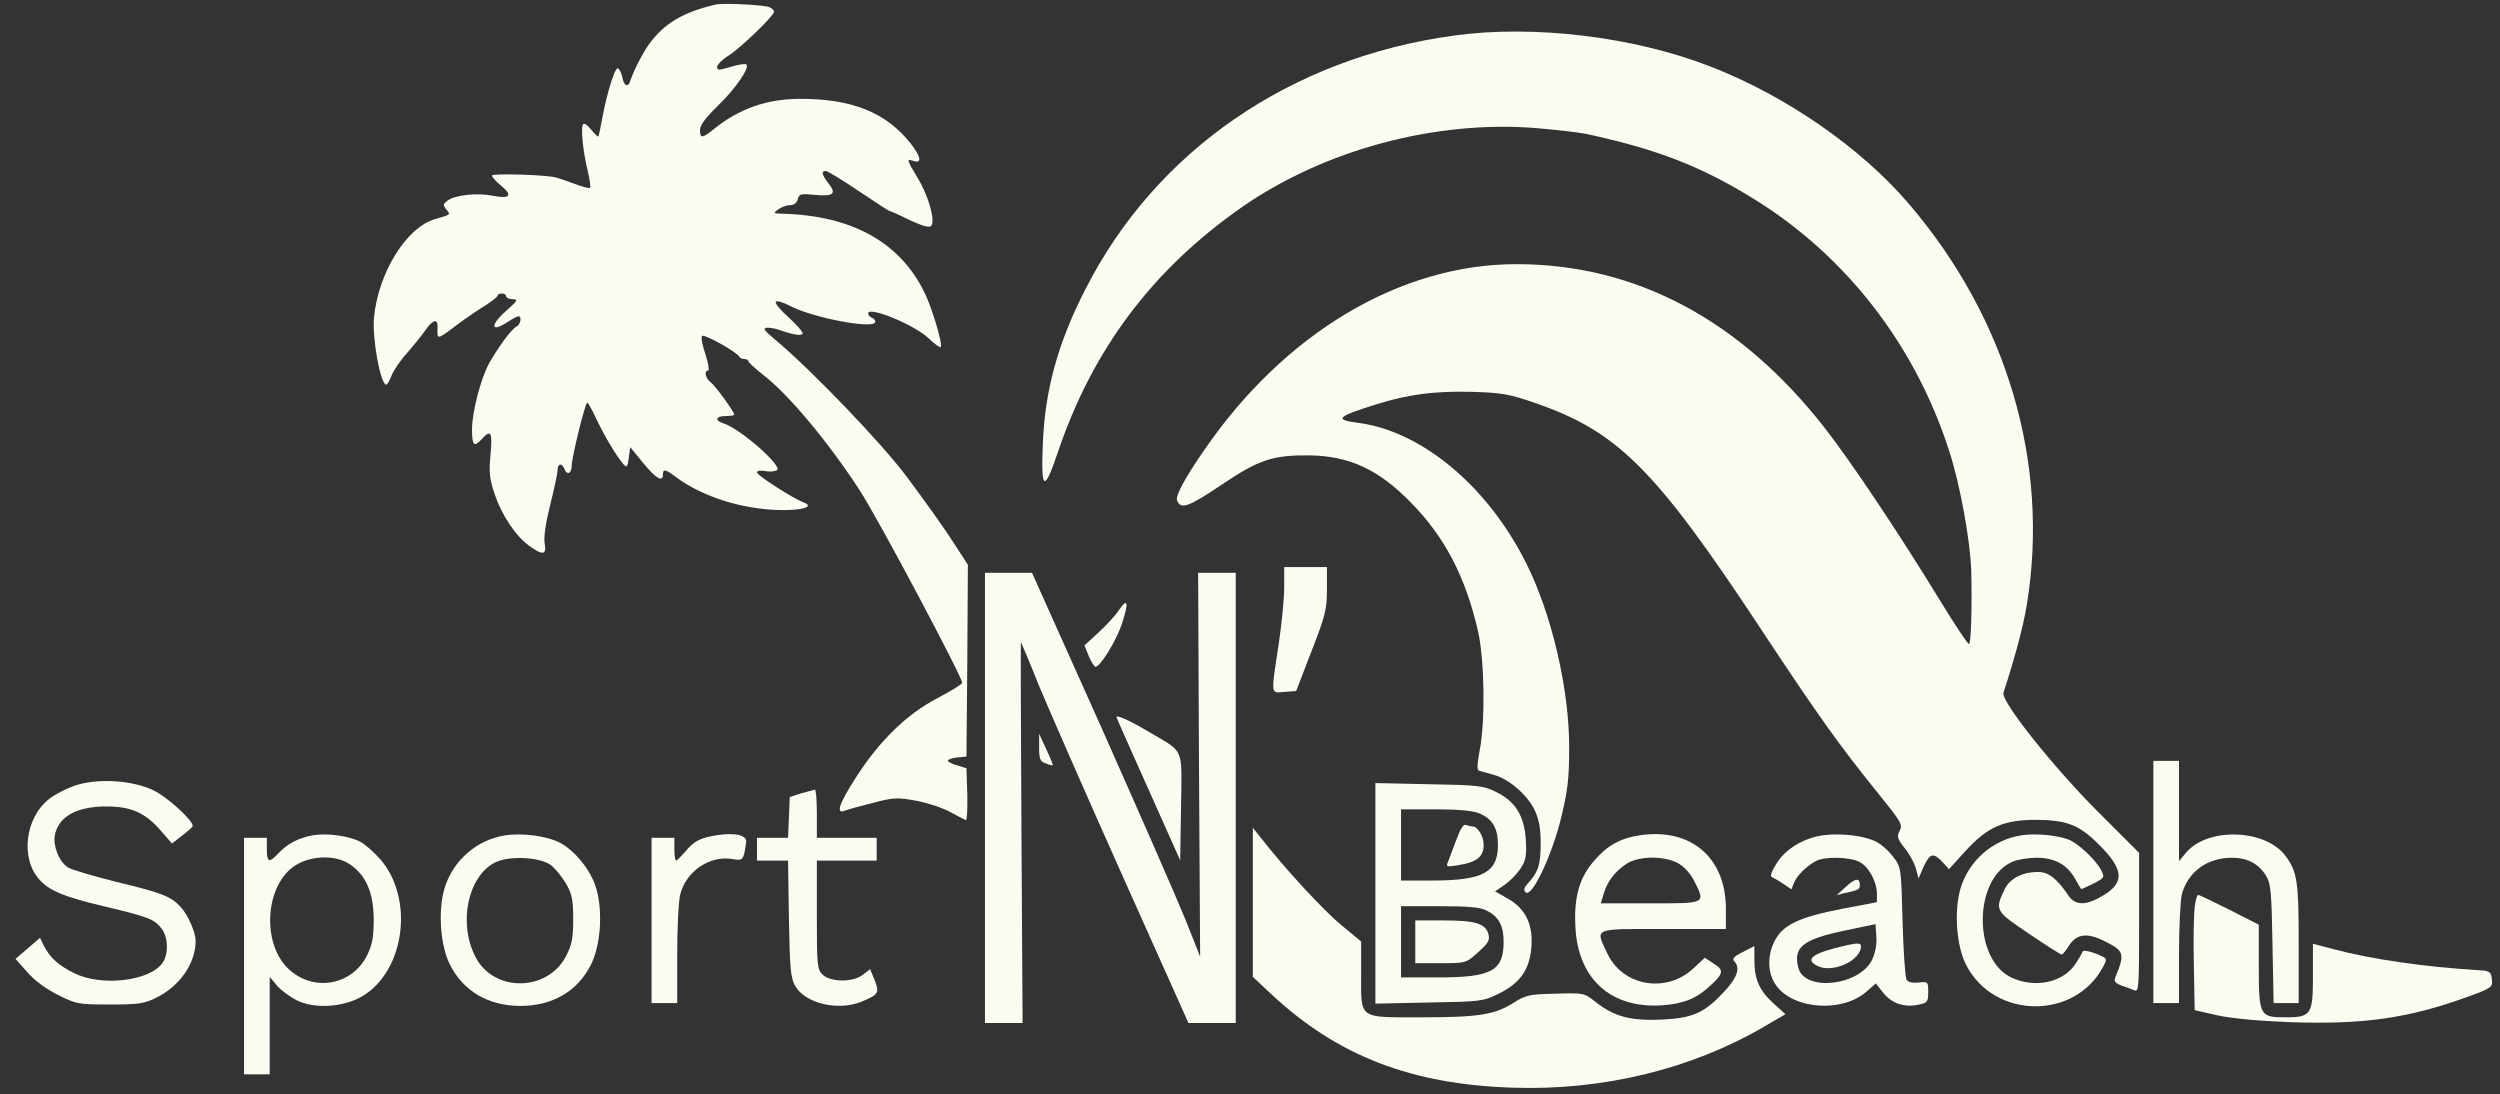
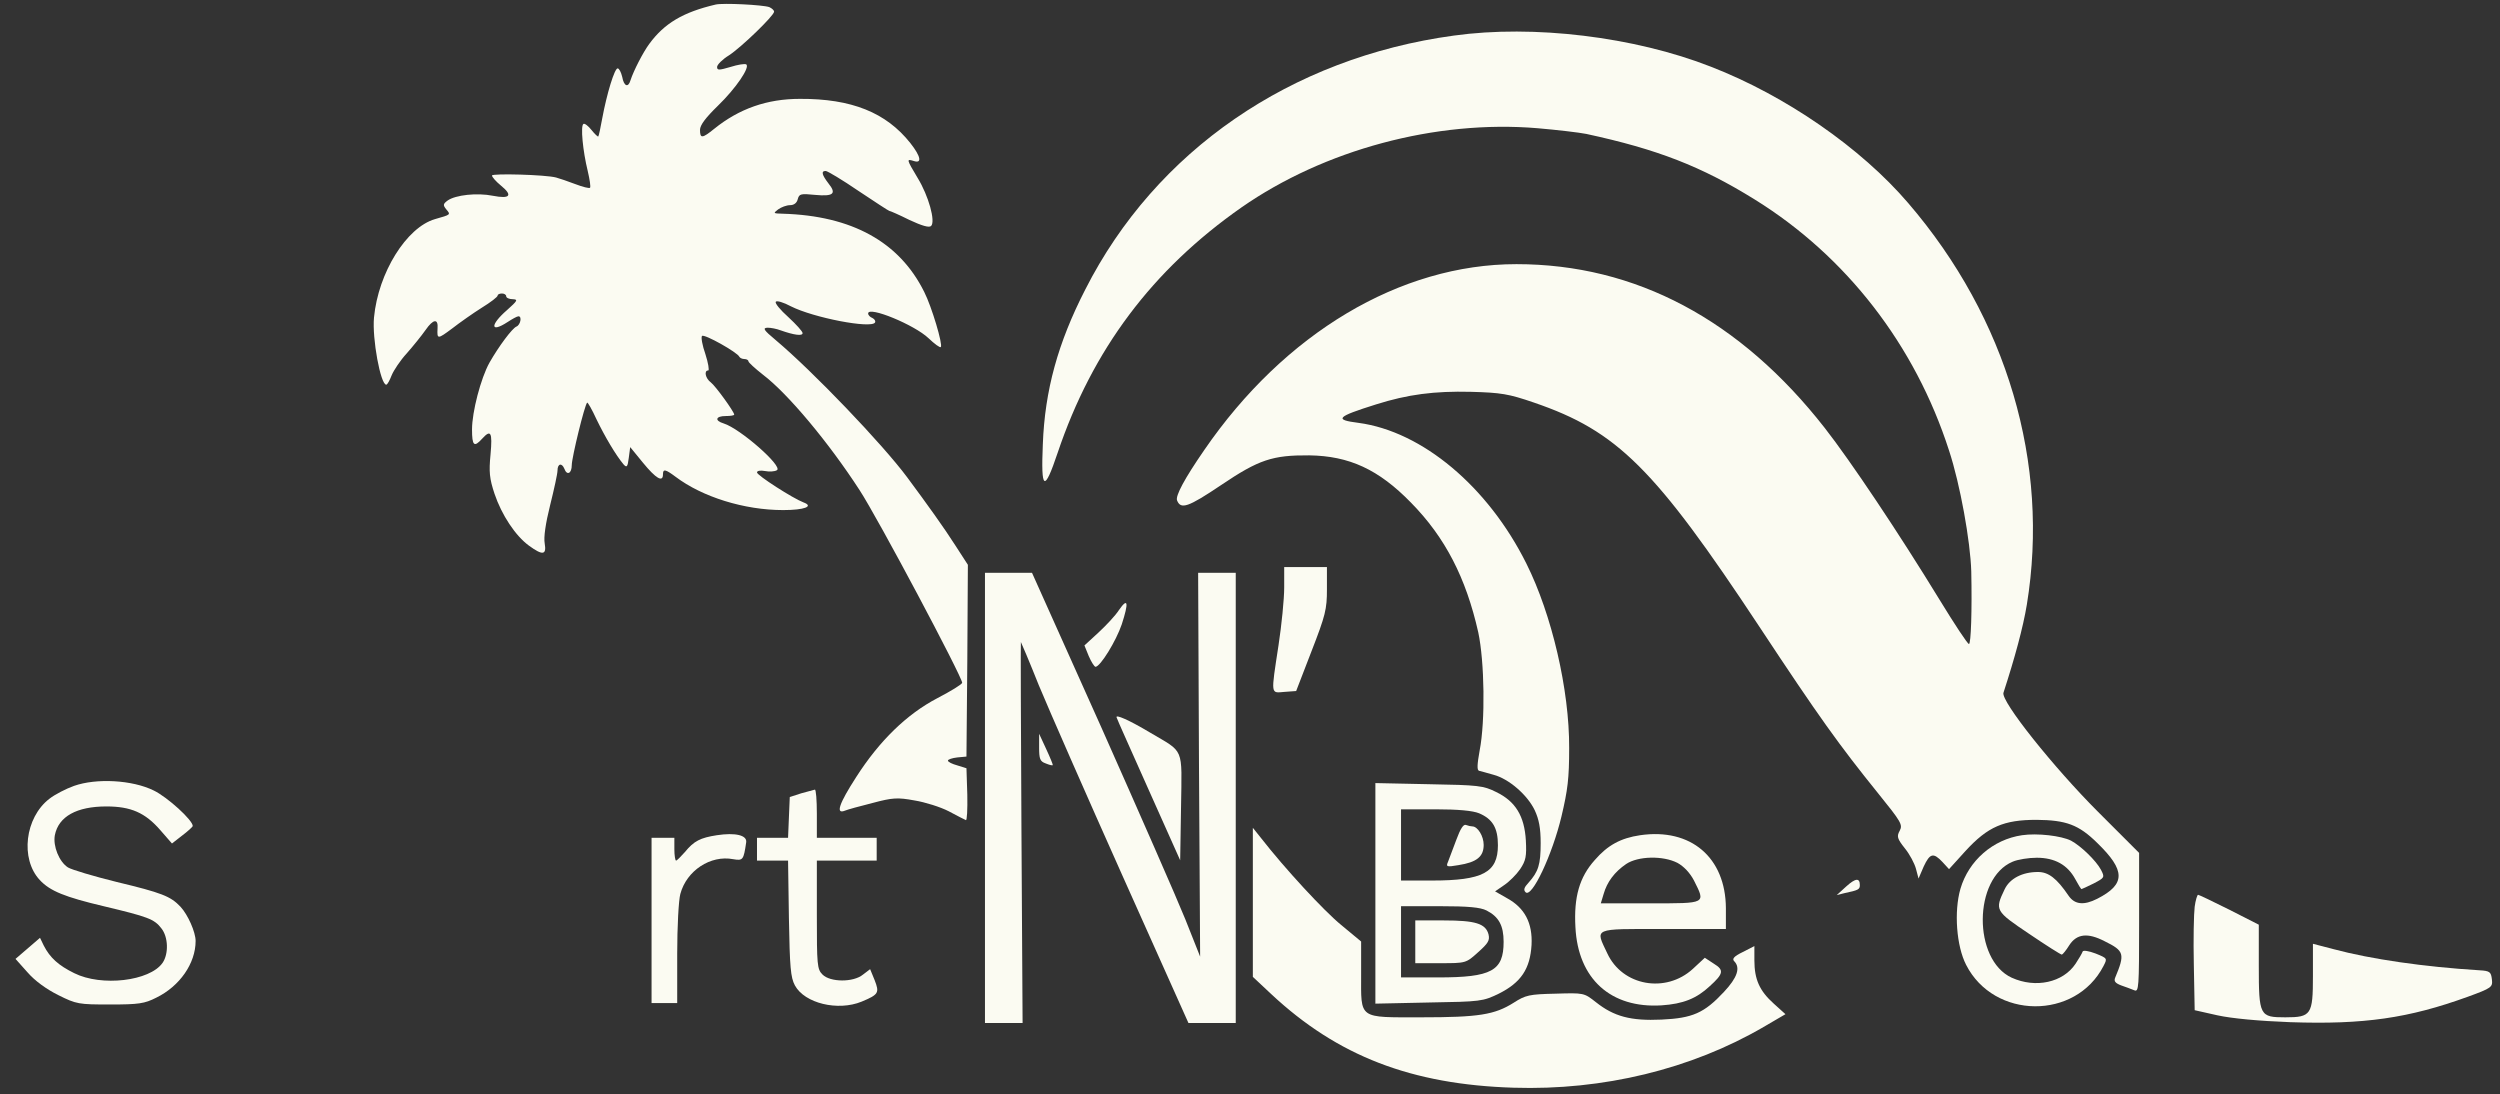
<svg xmlns="http://www.w3.org/2000/svg" width="875" zoomAndPan="magnify" viewBox="0 0 656.25 287.25" height="383" preserveAspectRatio="xMidYMid meet" version="1.0">
  <rect x="0" y="0" width="656.25" height="287.25" fill="#333333" stroke="none" />
  <path fill="#fbfbf2" d="M 187.867 1.191 C 179.262 3.211 174.402 6.129 170.438 11.516 C 168.789 13.758 166.324 18.547 165.5 21.09 C 164.902 23.109 163.777 22.66 163.332 20.191 C 163.031 18.918 162.508 17.949 162.133 17.949 C 161.309 17.949 159.289 24.605 158.094 31.039 C 157.645 33.508 157.195 35.676 157.047 35.824 C 156.973 35.977 156.148 35.227 155.25 34.105 C 154.43 33.059 153.457 32.309 153.156 32.535 C 152.332 32.984 153.008 39.715 154.277 44.879 C 154.801 47.121 155.102 49.066 154.879 49.289 C 154.727 49.516 152.934 49.066 150.988 48.316 C 149.043 47.57 146.797 46.82 145.977 46.598 C 143.207 45.848 129.145 45.477 129.145 46.074 C 129.145 46.449 130.191 47.645 131.465 48.691 C 134.68 51.309 133.934 52.281 129.367 51.387 C 125.254 50.562 119.57 51.16 117.477 52.656 C 116.277 53.555 116.277 53.855 117.102 54.902 C 118.371 56.398 118.371 56.32 114.184 57.52 C 106.703 59.688 99.297 71.582 98.176 83.328 C 97.652 88.863 99.895 100.98 101.391 100.98 C 101.691 100.98 102.289 99.859 102.812 98.512 C 103.336 97.242 105.059 94.621 106.777 92.754 C 108.422 90.883 110.668 88.113 111.715 86.617 C 113.734 83.699 115.082 83.551 114.855 86.242 C 114.707 89.086 114.855 89.086 118.672 86.242 C 120.691 84.672 124.207 82.203 126.453 80.785 C 128.77 79.363 130.641 77.941 130.641 77.566 C 130.641 77.266 131.164 77.043 131.762 77.043 C 132.359 77.043 132.883 77.344 132.883 77.793 C 132.883 78.164 133.633 78.539 134.605 78.539 C 136.027 78.613 135.875 78.914 133.109 81.383 C 128.547 85.348 128.695 87.516 133.258 84.523 C 134.531 83.699 135.727 83.027 136.102 83.027 C 137.074 83.027 136.625 85.273 135.578 85.719 C 134.457 86.168 130.941 90.883 128.473 95.219 C 126.227 99.262 123.906 108.086 123.906 112.727 C 123.906 116.988 124.434 117.512 126.527 115.195 C 128.844 112.648 129.293 113.398 128.77 119.234 C 128.32 123.871 128.473 125.59 129.816 129.629 C 131.688 135.168 135.277 140.629 138.867 143.246 C 142.461 145.863 143.508 145.715 142.984 142.648 C 142.684 141.074 143.207 137.41 144.406 132.621 C 145.453 128.434 146.348 124.32 146.348 123.496 C 146.348 121.703 147.473 121.402 148.145 123.047 C 148.816 124.918 150.09 124.32 150.09 122.074 C 150.09 120.129 153.457 106.293 154.129 105.691 C 154.277 105.543 155.402 107.488 156.598 110.105 C 158.766 114.594 161.684 119.531 163.703 121.926 C 164.527 122.824 164.75 122.598 165.051 120.207 L 165.426 117.363 L 168.789 121.477 C 172.156 125.59 174.027 126.715 174.027 124.543 C 174.027 123.047 174.625 123.121 177.32 125.141 C 184.352 130.453 195.348 133.895 205.594 133.895 C 211.129 133.895 213.75 132.922 210.906 131.875 C 208.137 130.828 198.711 124.77 198.711 124.02 C 198.711 123.57 199.609 123.422 200.809 123.645 C 201.93 123.871 203.352 123.797 203.949 123.422 C 205.594 122.449 194.301 112.5 189.961 111.152 C 187.492 110.406 187.867 109.211 190.484 109.211 C 191.758 109.211 192.727 109.059 192.727 108.836 C 192.727 108.086 187.793 101.281 186.594 100.383 C 185.172 99.336 184.723 97.242 185.922 97.242 C 186.219 97.242 185.922 95.297 185.172 92.977 C 184.352 90.656 183.977 88.488 184.277 88.188 C 184.875 87.59 193.625 92.527 194.074 93.648 C 194.223 93.949 194.824 94.25 195.422 94.25 C 196.02 94.25 196.469 94.547 196.469 94.848 C 196.469 95.145 198.188 96.715 200.285 98.363 C 206.793 103.301 217.488 116.09 225.641 128.66 C 230.43 135.988 252.57 177.656 252.57 179.227 C 252.57 179.602 249.656 181.395 246.062 183.266 C 238.059 187.453 230.879 194.41 224.746 203.988 C 220.258 210.945 219.285 213.785 221.754 212.812 C 222.426 212.516 225.719 211.617 229.008 210.793 C 234.32 209.371 235.59 209.297 240.078 210.121 C 242.848 210.57 246.887 211.84 249.055 212.965 C 251.227 214.16 253.246 215.133 253.543 215.281 C 253.844 215.434 253.992 212.441 253.918 208.625 L 253.695 201.668 L 251.301 200.918 C 249.953 200.547 248.832 200.023 248.832 199.648 C 248.832 199.348 249.953 198.977 251.301 198.824 L 253.695 198.602 L 253.918 173.465 L 254.066 148.258 L 250.777 143.172 C 247.859 138.605 243.52 132.547 238.137 125.293 C 231.625 116.539 213.375 97.465 203.574 89.234 C 200.434 86.617 200.133 86.094 201.48 86.02 C 202.379 86.02 203.875 86.32 204.848 86.691 C 208.438 87.965 210.68 88.266 210.68 87.441 C 210.68 86.992 208.961 85.121 206.941 83.25 C 204.848 81.383 203.352 79.586 203.648 79.211 C 203.875 78.84 205.668 79.363 207.613 80.41 C 213.523 83.402 228.633 86.32 229.684 84.672 C 229.906 84.301 229.605 83.777 229.008 83.477 C 228.41 83.25 227.887 82.727 227.887 82.281 C 227.887 80.258 240.078 85.273 243.746 88.789 C 245.316 90.285 246.738 91.332 246.961 91.105 C 247.559 90.508 244.566 80.484 242.625 76.668 C 236.113 63.504 223.621 56.621 205.445 56.098 C 202.977 56.023 202.902 56.023 204.25 54.977 C 205.07 54.379 206.492 53.855 207.391 53.855 C 208.438 53.855 209.184 53.254 209.41 52.281 C 209.785 50.863 210.234 50.785 213.973 51.16 C 218.762 51.609 219.656 50.863 217.488 48.168 C 215.77 45.926 215.469 44.879 216.742 44.879 C 217.191 44.879 221.078 47.195 225.344 50.113 C 229.605 52.957 233.273 55.352 233.422 55.352 C 233.648 55.352 236.039 56.398 238.734 57.742 C 241.949 59.238 243.895 59.84 244.418 59.312 C 245.617 58.117 243.746 51.387 240.902 46.746 C 237.91 41.734 237.91 41.66 239.855 42.258 C 242.098 43.008 241.727 41.062 238.957 37.547 C 232.598 29.543 223.547 25.875 209.934 25.953 C 201.406 25.953 194.074 28.496 187.492 33.805 C 184.352 36.348 183.75 36.426 183.75 34.105 C 183.75 32.832 185.246 30.887 188.465 27.746 C 193.176 23.184 196.992 17.574 195.871 16.898 C 195.496 16.676 193.625 16.977 191.758 17.574 C 188.688 18.473 188.238 18.473 188.238 17.574 C 188.238 16.977 189.66 15.555 191.383 14.508 C 194.598 12.41 203.199 4.109 203.199 3.062 C 203.199 2.688 202.602 2.164 201.93 1.863 C 200.207 1.266 189.812 0.742 187.867 1.191 Z M 187.867 1.191 " fill-opacity="1" fill-rule="nonzero" />
  <path fill="#fbfbf2" d="M 381.609 9.344 C 338.82 15.18 303.363 39.566 284.887 75.996 C 277.707 89.984 274.266 102.477 273.742 116.613 C 273.219 128.809 274.117 129.332 277.633 118.859 C 286.758 91.781 302.469 70.836 325.879 54.453 C 347.574 39.34 376.898 31.414 403.602 33.656 C 408.766 34.105 414.523 34.777 416.395 35.152 C 435.094 39.191 446.617 43.68 460.605 52.359 C 484.617 67.242 502.719 90.582 511.621 118.262 C 514.539 127.086 517.23 142.125 517.457 149.977 C 517.68 160.152 517.379 169.055 516.855 169.055 C 516.484 169.055 513.043 163.816 509.152 157.457 C 498.457 139.953 485.738 120.953 479.008 112.352 C 456.789 83.926 429.336 69.34 398.066 69.34 C 367.547 69.34 337.176 87.441 316.082 118.188 C 310.918 125.668 308.527 130.156 308.977 131.352 C 309.949 133.82 311.891 133.148 320.57 127.312 C 330.445 120.652 334.035 119.457 343.684 119.531 C 354.156 119.684 361.863 123.199 370.391 131.949 C 379.367 141.074 384.828 151.699 388.043 165.984 C 389.688 173.691 389.914 189.25 388.418 196.953 C 387.746 200.695 387.668 202.191 388.27 202.34 C 388.715 202.414 390.438 202.938 392.082 203.387 C 396.047 204.434 400.91 208.625 402.855 212.664 C 403.977 215.059 404.426 217.375 404.426 221.34 C 404.426 226.953 403.828 228.82 401.211 231.738 C 400.086 232.938 399.863 233.609 400.461 234.207 C 402.105 235.852 407.492 224.332 409.887 214.309 C 411.531 207.352 411.906 204.359 411.906 196.355 C 411.98 181.098 407.344 161.273 400.684 147.957 C 390.586 127.688 373.309 113.25 356.625 111.004 C 350.117 110.18 350.789 109.434 361.262 106.141 C 369.566 103.523 376.523 102.625 386.098 102.852 C 394.027 103.074 395.973 103.375 402.707 105.691 C 424.547 113.172 434.348 122.898 461.875 164.566 C 477.434 188.129 482.746 195.535 493.07 208.324 C 499.055 215.73 499.504 216.48 498.68 218.051 C 497.855 219.547 498.008 220.145 500.027 222.688 C 501.297 224.258 502.57 226.652 502.945 228.074 L 503.617 230.617 L 504.965 227.477 C 506.609 223.961 507.508 223.734 509.898 226.277 L 511.621 228.148 L 515.961 223.359 C 521.793 217.004 525.984 215.207 534.586 215.207 C 542.367 215.281 545.656 216.48 550.52 221.266 C 558 228.523 558 232.113 550.52 235.93 C 547.004 237.723 544.609 237.426 543.039 235.18 C 539.898 230.543 537.727 228.898 534.961 228.898 C 530.844 228.898 527.555 230.617 526.207 233.461 C 523.59 238.922 523.738 239.145 532.641 245.129 C 537.055 248.121 540.945 250.59 541.242 250.59 C 541.469 250.516 542.367 249.469 543.188 248.121 C 545.133 245.129 547.977 244.754 552.465 247.074 C 557.625 249.617 557.852 250.367 555.23 256.648 C 554.859 257.547 555.23 258.07 556.805 258.668 C 557.926 259.043 559.496 259.641 560.242 259.941 C 561.441 260.465 561.516 259.344 561.516 242.211 L 561.516 223.883 L 550.742 213.113 C 539.074 201.441 525.16 184.016 525.91 181.844 C 528.902 172.645 531.07 164.641 532.043 158.73 C 538.102 121.703 526.883 83.551 500.922 53.328 C 488.508 38.816 468.758 25.129 449.086 17.5 C 429.035 9.645 402.555 6.426 381.609 9.344 Z M 381.609 9.344 " fill-opacity="1" fill-rule="nonzero" />
  <path fill="#fbfbf2" d="M 337.102 154.242 C 337.102 157.234 336.43 164.039 335.605 169.426 C 333.586 182.668 333.512 181.918 337.176 181.621 L 340.242 181.395 L 344.281 170.922 C 347.949 161.496 348.32 159.926 348.32 154.691 L 348.32 148.855 L 337.102 148.855 Z M 337.102 154.242 " fill-opacity="1" fill-rule="nonzero" />
  <path fill="#fbfbf2" d="M 258.555 209.449 L 258.555 268.543 L 268.43 268.543 L 268.133 218.5 C 267.98 190.895 267.906 168.453 267.98 168.527 C 268.059 168.605 270.227 173.691 272.695 179.898 C 275.238 186.035 285.113 208.551 294.613 229.793 L 311.969 268.543 L 324.383 268.543 L 324.383 150.352 L 314.512 150.352 L 314.734 200.77 L 315.035 251.113 L 311.145 241.312 C 308.977 235.93 299.027 213.262 289.078 190.895 L 270.898 150.352 L 258.555 150.352 Z M 258.555 209.449 " fill-opacity="1" fill-rule="nonzero" />
  <path fill="#fbfbf2" d="M 293.715 160.152 C 292.816 161.574 290.348 164.191 288.328 166.062 L 284.664 169.426 L 285.785 172.195 C 286.457 173.766 287.281 175.039 287.582 175.039 C 288.852 174.961 292.965 168.305 294.461 163.891 C 296.332 158.133 296.109 156.711 293.715 160.152 Z M 293.715 160.152 " fill-opacity="1" fill-rule="nonzero" />
  <path fill="#fbfbf2" d="M 293.117 188.352 C 293.191 188.727 297.082 197.328 301.57 207.426 L 309.797 225.828 L 310.023 211.84 C 310.246 195.832 310.996 197.703 301.793 192.242 C 296.406 189.027 292.668 187.379 293.117 188.352 Z M 293.117 188.352 " fill-opacity="1" fill-rule="nonzero" />
  <path fill="#fbfbf2" d="M 272.77 196.207 C 272.77 199.199 272.992 199.871 274.488 200.395 C 275.387 200.77 276.211 200.996 276.359 200.844 C 276.434 200.77 275.688 198.898 274.641 196.656 L 272.77 192.617 Z M 272.77 196.207 " fill-opacity="1" fill-rule="nonzero" />
-   <path fill="#fbfbf2" d="M 565.254 231.516 L 565.254 263.309 L 571.988 263.309 L 571.988 250.367 C 571.988 243.332 572.363 236.227 572.734 234.73 C 574.383 228.82 579.395 225.156 585.902 225.156 C 589.941 225.156 592.934 226.727 594.879 229.945 C 596.074 231.965 596.301 234.207 596.523 247.746 L 596.824 263.309 L 603.406 263.309 L 603.406 247.672 C 603.406 231.363 603.031 228.82 599.965 224.707 C 594.73 217.602 579.543 217.078 573.859 223.809 L 571.988 226.055 L 571.988 199.723 L 565.254 199.723 Z M 565.254 231.516 " fill-opacity="1" fill-rule="nonzero" />
  <path fill="#fbfbf2" d="M 19.406 206.305 C 17.312 207.055 14.395 208.551 12.973 209.672 C 6.539 214.609 5.27 225.457 10.43 230.992 C 13.121 233.91 17.086 235.48 27.188 237.875 C 38.781 240.641 40.5 241.238 42.371 243.707 C 44.168 245.953 44.316 250.367 42.672 252.758 C 39.305 257.547 26.66 259.043 19.48 255.453 C 15.367 253.434 13.121 251.414 11.477 248.195 L 10.504 246.176 L 7.289 248.945 L 4.07 251.711 L 7.211 255.227 C 9.156 257.473 12.148 259.641 15.293 261.211 C 20.078 263.605 20.676 263.68 28.906 263.68 C 36.387 263.68 37.957 263.457 41.023 261.887 C 47.16 258.895 51.348 252.91 51.348 247 C 51.348 244.68 49.328 240.117 47.383 238.023 C 44.766 235.254 42.445 234.355 30.625 231.516 C 24.566 230.02 18.809 228.297 17.836 227.699 C 15.516 226.203 13.871 222.09 14.395 219.246 C 15.367 214.309 20.152 211.691 27.934 211.691 C 34.367 211.691 38.105 213.336 42.07 217.898 L 45.141 221.418 L 47.832 219.32 C 49.328 218.199 50.523 217.078 50.598 216.852 C 50.676 215.355 43.941 209.223 40.352 207.504 C 34.742 204.734 25.316 204.211 19.406 206.305 Z M 19.406 206.305 " fill-opacity="1" fill-rule="nonzero" />
  <path fill="#fbfbf2" d="M 361.039 234.508 L 361.039 263.457 L 375.102 263.156 C 388.715 262.934 389.242 262.859 393.43 260.84 C 399.266 257.922 401.656 254.332 402.031 248.047 C 402.332 242.285 400.238 238.32 395.598 235.777 L 392.457 233.984 L 394.852 232.336 C 396.195 231.441 398.066 229.57 399.039 228.148 C 400.535 225.906 400.762 224.781 400.535 220.594 C 400.16 214.234 397.844 210.344 392.68 207.875 C 389.391 206.23 388.043 206.082 375.102 205.855 L 361.039 205.559 Z M 388.27 213.488 C 391.785 214.984 393.203 217.301 393.203 221.863 C 393.203 229.047 389.242 231.141 375.852 231.141 L 367.77 231.141 L 367.77 212.441 L 376.746 212.441 C 382.809 212.441 386.621 212.812 388.27 213.488 Z M 390.211 238.996 C 393.43 240.641 394.699 242.961 394.699 247.223 C 394.699 254.855 391.559 256.574 377.496 256.574 L 367.77 256.574 L 367.77 237.875 L 377.871 237.875 C 385.426 237.875 388.566 238.172 390.211 238.996 Z M 390.211 238.996 " fill-opacity="1" fill-rule="nonzero" />
  <path fill="#fbfbf2" d="M 382.285 220.445 C 381.387 222.836 380.414 225.457 380.113 226.203 C 379.516 227.551 379.738 227.625 382.809 227.102 C 387.668 226.352 389.465 224.855 389.465 221.789 C 389.465 219.473 387.895 216.93 386.473 216.93 C 386.098 216.93 385.426 216.777 384.828 216.555 C 384.152 216.254 383.332 217.602 382.285 220.445 Z M 382.285 220.445 " fill-opacity="1" fill-rule="nonzero" />
  <path fill="#fbfbf2" d="M 371.512 247.223 L 371.512 252.836 L 378.168 252.836 C 384.754 252.836 384.828 252.836 387.969 249.992 C 390.66 247.598 391.109 246.852 390.738 245.277 C 389.988 242.438 387.297 241.613 378.992 241.613 L 371.512 241.613 Z M 371.512 247.223 " fill-opacity="1" fill-rule="nonzero" />
  <path fill="#fbfbf2" d="M 210.309 208.25 L 207.316 209.223 L 207.09 214.535 L 206.867 219.922 L 198.711 219.922 L 198.711 225.906 L 206.867 225.906 L 207.09 241.016 C 207.316 253.957 207.539 256.574 208.66 258.668 C 211.207 263.383 219.957 265.477 226.168 262.934 C 230.656 261.062 230.879 260.613 229.605 257.324 L 228.41 254.406 L 226.539 255.828 C 223.996 257.922 217.938 257.848 215.918 255.828 C 214.496 254.406 214.422 253.359 214.422 240.117 L 214.422 225.906 L 230.129 225.906 L 230.129 219.922 L 214.422 219.922 L 214.422 213.562 C 214.422 210.047 214.199 207.203 213.898 207.277 C 213.523 207.352 211.953 207.801 210.309 208.25 Z M 210.309 208.25 " fill-opacity="1" fill-rule="nonzero" />
  <path fill="#fbfbf2" d="M 328.871 236.824 L 328.871 256.426 L 333.66 260.914 C 351.09 277.219 370.539 284.699 397.32 285.523 C 420.809 286.273 443.922 280.66 462.922 269.59 L 468.684 266.223 L 465.617 263.457 C 461.875 260.09 460.527 257.098 460.527 252.086 L 460.527 248.348 L 457.461 249.918 C 455.145 251.039 454.621 251.711 455.219 252.309 C 456.938 254.031 456.039 256.648 452.523 260.391 C 447.363 265.926 444.297 267.27 436.145 267.645 C 428.062 268.02 423.652 266.824 418.938 263.082 C 415.797 260.613 415.797 260.613 408.316 260.84 C 401.434 260.988 400.461 261.211 397.32 263.23 C 392.309 266.375 388.191 267.047 373.082 267.047 C 356.402 267.047 357.297 267.645 357.297 255.75 L 357.297 247.148 L 352.062 242.809 C 347.5 239.07 337.324 228.074 330.969 219.922 L 328.871 217.301 Z M 328.871 236.824 " fill-opacity="1" fill-rule="nonzero" />
-   <path fill="#fbfbf2" d="M 82.242 219.246 C 78.352 219.922 75.434 221.492 73.117 223.961 C 70.648 226.578 70.047 226.43 70.047 222.914 L 70.047 219.922 L 64.062 219.922 L 64.062 282.008 L 70.797 282.008 L 70.797 256.426 L 72.668 258.668 C 73.715 259.941 76.109 261.66 77.977 262.633 C 82.691 264.879 90.098 264.43 95.109 261.512 C 106.328 254.855 108.797 235.777 99.746 225.457 C 98.102 223.66 95.781 221.566 94.586 220.969 C 91.52 219.395 85.98 218.648 82.242 219.246 Z M 91.816 226.875 C 96.082 229.719 98.027 234.281 98.102 241.238 C 98.102 246.027 97.727 247.973 96.379 250.738 C 92.488 258.594 82.543 260.465 75.957 254.555 C 68.477 247.82 69.523 231.965 77.754 227.027 C 82.016 224.484 88.227 224.41 91.816 226.875 Z M 91.816 226.875 " fill-opacity="1" fill-rule="nonzero" />
-   <path fill="#fbfbf2" d="M 132.809 219.246 C 125.18 220.367 118.82 225.906 116.652 233.309 C 114.93 239.293 115.605 248.348 118.148 253.281 C 121.664 260.238 128.246 264.055 136.625 264.055 C 145.004 264.055 151.586 260.238 155.102 253.281 C 157.645 248.27 158.316 239.371 156.523 233.234 C 155.176 228.449 150.688 222.988 146.648 221.043 C 143.133 219.395 137.148 218.648 132.809 219.246 Z M 144.629 227.102 C 145.75 228 147.547 230.168 148.594 231.965 C 150.164 234.73 150.465 236.227 150.465 241.238 C 150.465 246.176 150.164 247.898 148.594 250.965 C 143.73 260.391 129.594 260.539 124.805 251.188 C 120.242 242.363 122.785 230.094 129.891 226.43 C 133.484 224.559 141.711 224.934 144.629 227.102 Z M 144.629 227.102 " fill-opacity="1" fill-rule="nonzero" />
  <path fill="#fbfbf2" d="M 188.164 219.246 C 183.828 219.922 182.18 220.742 179.789 223.66 C 178.738 224.855 177.691 225.906 177.469 225.906 C 177.242 225.906 177.02 224.559 177.02 222.914 L 177.02 219.922 L 171.035 219.922 L 171.035 263.309 L 177.766 263.309 L 177.766 250.367 C 177.766 243.332 178.141 236.227 178.59 234.656 C 180.234 228.523 186.52 224.41 192.43 225.531 C 195.047 225.98 195.195 225.754 195.871 221.117 C 196.168 219.246 193.027 218.5 188.164 219.246 Z M 188.164 219.246 " fill-opacity="1" fill-rule="nonzero" />
  <path fill="#fbfbf2" d="M 430.531 219.246 C 425.445 219.996 422.004 221.863 418.637 225.754 C 414.598 230.242 413.102 235.48 413.551 243.41 C 414.227 256.949 422.828 264.727 436.145 263.906 C 441.828 263.531 445.344 262.109 448.785 258.895 C 452.449 255.602 452.602 254.629 449.906 252.984 L 447.512 251.414 L 444.371 254.332 C 437.266 260.84 425.895 258.82 421.93 250.289 C 418.715 243.484 417.891 243.859 436.59 243.859 L 453.047 243.859 L 453.047 238.398 C 452.973 225.082 443.848 217.301 430.531 219.246 Z M 440.332 226.504 C 441.977 227.402 443.625 229.121 444.672 231.141 C 447.738 237.273 448.035 237.125 433.301 237.125 L 420.211 237.125 L 420.957 234.656 C 421.855 231.516 423.801 228.898 426.867 226.801 C 430.008 224.707 436.516 224.559 440.332 226.504 Z M 440.332 226.504 " fill-opacity="1" fill-rule="nonzero" />
-   <path fill="#fbfbf2" d="M 478.707 219.246 C 473.469 219.922 468.535 222.914 466.215 226.875 C 464.867 229.047 464.57 230.094 465.242 230.316 C 465.691 230.469 467.039 231.289 468.16 232.039 L 470.254 233.461 L 470.926 231.738 C 471.676 229.867 474.219 227.324 476.762 225.98 C 479.082 224.781 485.664 224.934 488.133 226.277 C 490.527 227.477 492.695 231.441 492.695 234.656 L 492.695 236.824 L 483.645 238.547 C 472.051 240.789 467.859 242.809 465.691 247.297 C 463.82 251.262 464.047 255.676 466.289 258.742 C 470.852 265.027 483.645 265.852 489.926 260.316 L 492.395 258.145 L 494.414 260.688 C 496.66 263.457 500.027 264.578 503.84 263.68 C 505.938 263.23 506.16 262.934 506.16 260.391 C 506.16 257.695 506.086 257.621 503.617 257.922 C 502.047 258.07 500.848 257.848 500.477 257.172 C 500.102 256.648 499.652 249.766 499.426 241.914 C 499.055 227.699 499.055 227.625 496.961 224.934 C 495.836 223.359 493.816 221.641 492.547 220.969 C 489.48 219.395 483.57 218.648 478.707 219.246 Z M 491.422 251.938 C 488.059 258.82 473.695 260.391 472.051 254.031 C 470.703 248.645 473.172 246.625 484.094 244.305 L 492.32 242.586 L 492.547 245.879 C 492.695 247.973 492.246 250.215 491.422 251.938 Z M 491.422 251.938 " fill-opacity="1" fill-rule="nonzero" />
-   <path fill="#fbfbf2" d="M 484.84 248.121 C 475.715 250.141 473.395 251.863 477.285 253.656 C 480.875 255.301 487.535 252.609 488.43 249.094 C 488.805 247.523 488.133 247.375 484.84 248.121 Z M 484.84 248.121 " fill-opacity="1" fill-rule="nonzero" />
  <path fill="#fbfbf2" d="M 530.77 219.246 C 523.141 220.367 516.781 225.906 514.613 233.309 C 512.891 239.293 513.566 248.348 516.109 253.281 C 523.441 267.645 544.836 267.797 552.164 253.582 C 553.211 251.562 553.211 251.562 550.07 250.289 C 548.273 249.617 546.855 249.395 546.703 249.766 C 546.555 250.215 545.73 251.637 544.836 252.984 C 541.543 257.922 534.363 259.492 528.078 256.648 C 517.828 251.938 517.98 230.543 528.301 226.203 C 529.648 225.605 532.566 225.156 534.66 225.156 C 539.375 225.156 542.738 227.027 544.758 230.766 C 545.508 232.188 546.254 233.387 546.406 233.387 C 546.48 233.387 547.977 232.711 549.621 231.891 C 552.465 230.395 552.539 230.316 551.492 228.297 C 550.219 225.906 546.18 222.016 543.637 220.668 C 541.094 219.395 534.809 218.648 530.77 219.246 Z M 530.77 219.246 " fill-opacity="1" fill-rule="nonzero" />
  <path fill="#fbfbf2" d="M 484.617 232.711 L 482.148 234.957 L 484.242 234.434 C 487.832 233.684 488.207 233.461 488.207 232.336 C 488.207 230.395 487.086 230.469 484.617 232.711 Z M 484.617 232.711 " fill-opacity="1" fill-rule="nonzero" />
  <path fill="#fbfbf2" d="M 576.102 238.023 C 575.879 239.816 575.727 246.625 575.879 253.207 L 576.102 265.176 L 582.086 266.523 C 585.828 267.348 593.082 268.02 601.16 268.32 C 620.535 268.992 632.281 267.27 647.766 261.66 C 654.125 259.344 654.348 259.117 654.125 257.098 C 653.898 255.152 653.602 254.855 650.906 254.703 C 636.246 253.805 622.406 251.785 612.605 249.168 L 607.145 247.746 L 607.145 256.199 C 607.145 266.375 606.699 267.047 599.891 267.047 C 593.156 267.047 592.934 266.672 592.934 253.508 L 592.934 242.734 L 585.152 238.77 C 580.965 236.676 577.223 234.883 577 234.883 C 576.777 234.883 576.328 236.301 576.102 238.023 Z M 576.102 238.023 " fill-opacity="1" fill-rule="nonzero" />
</svg>